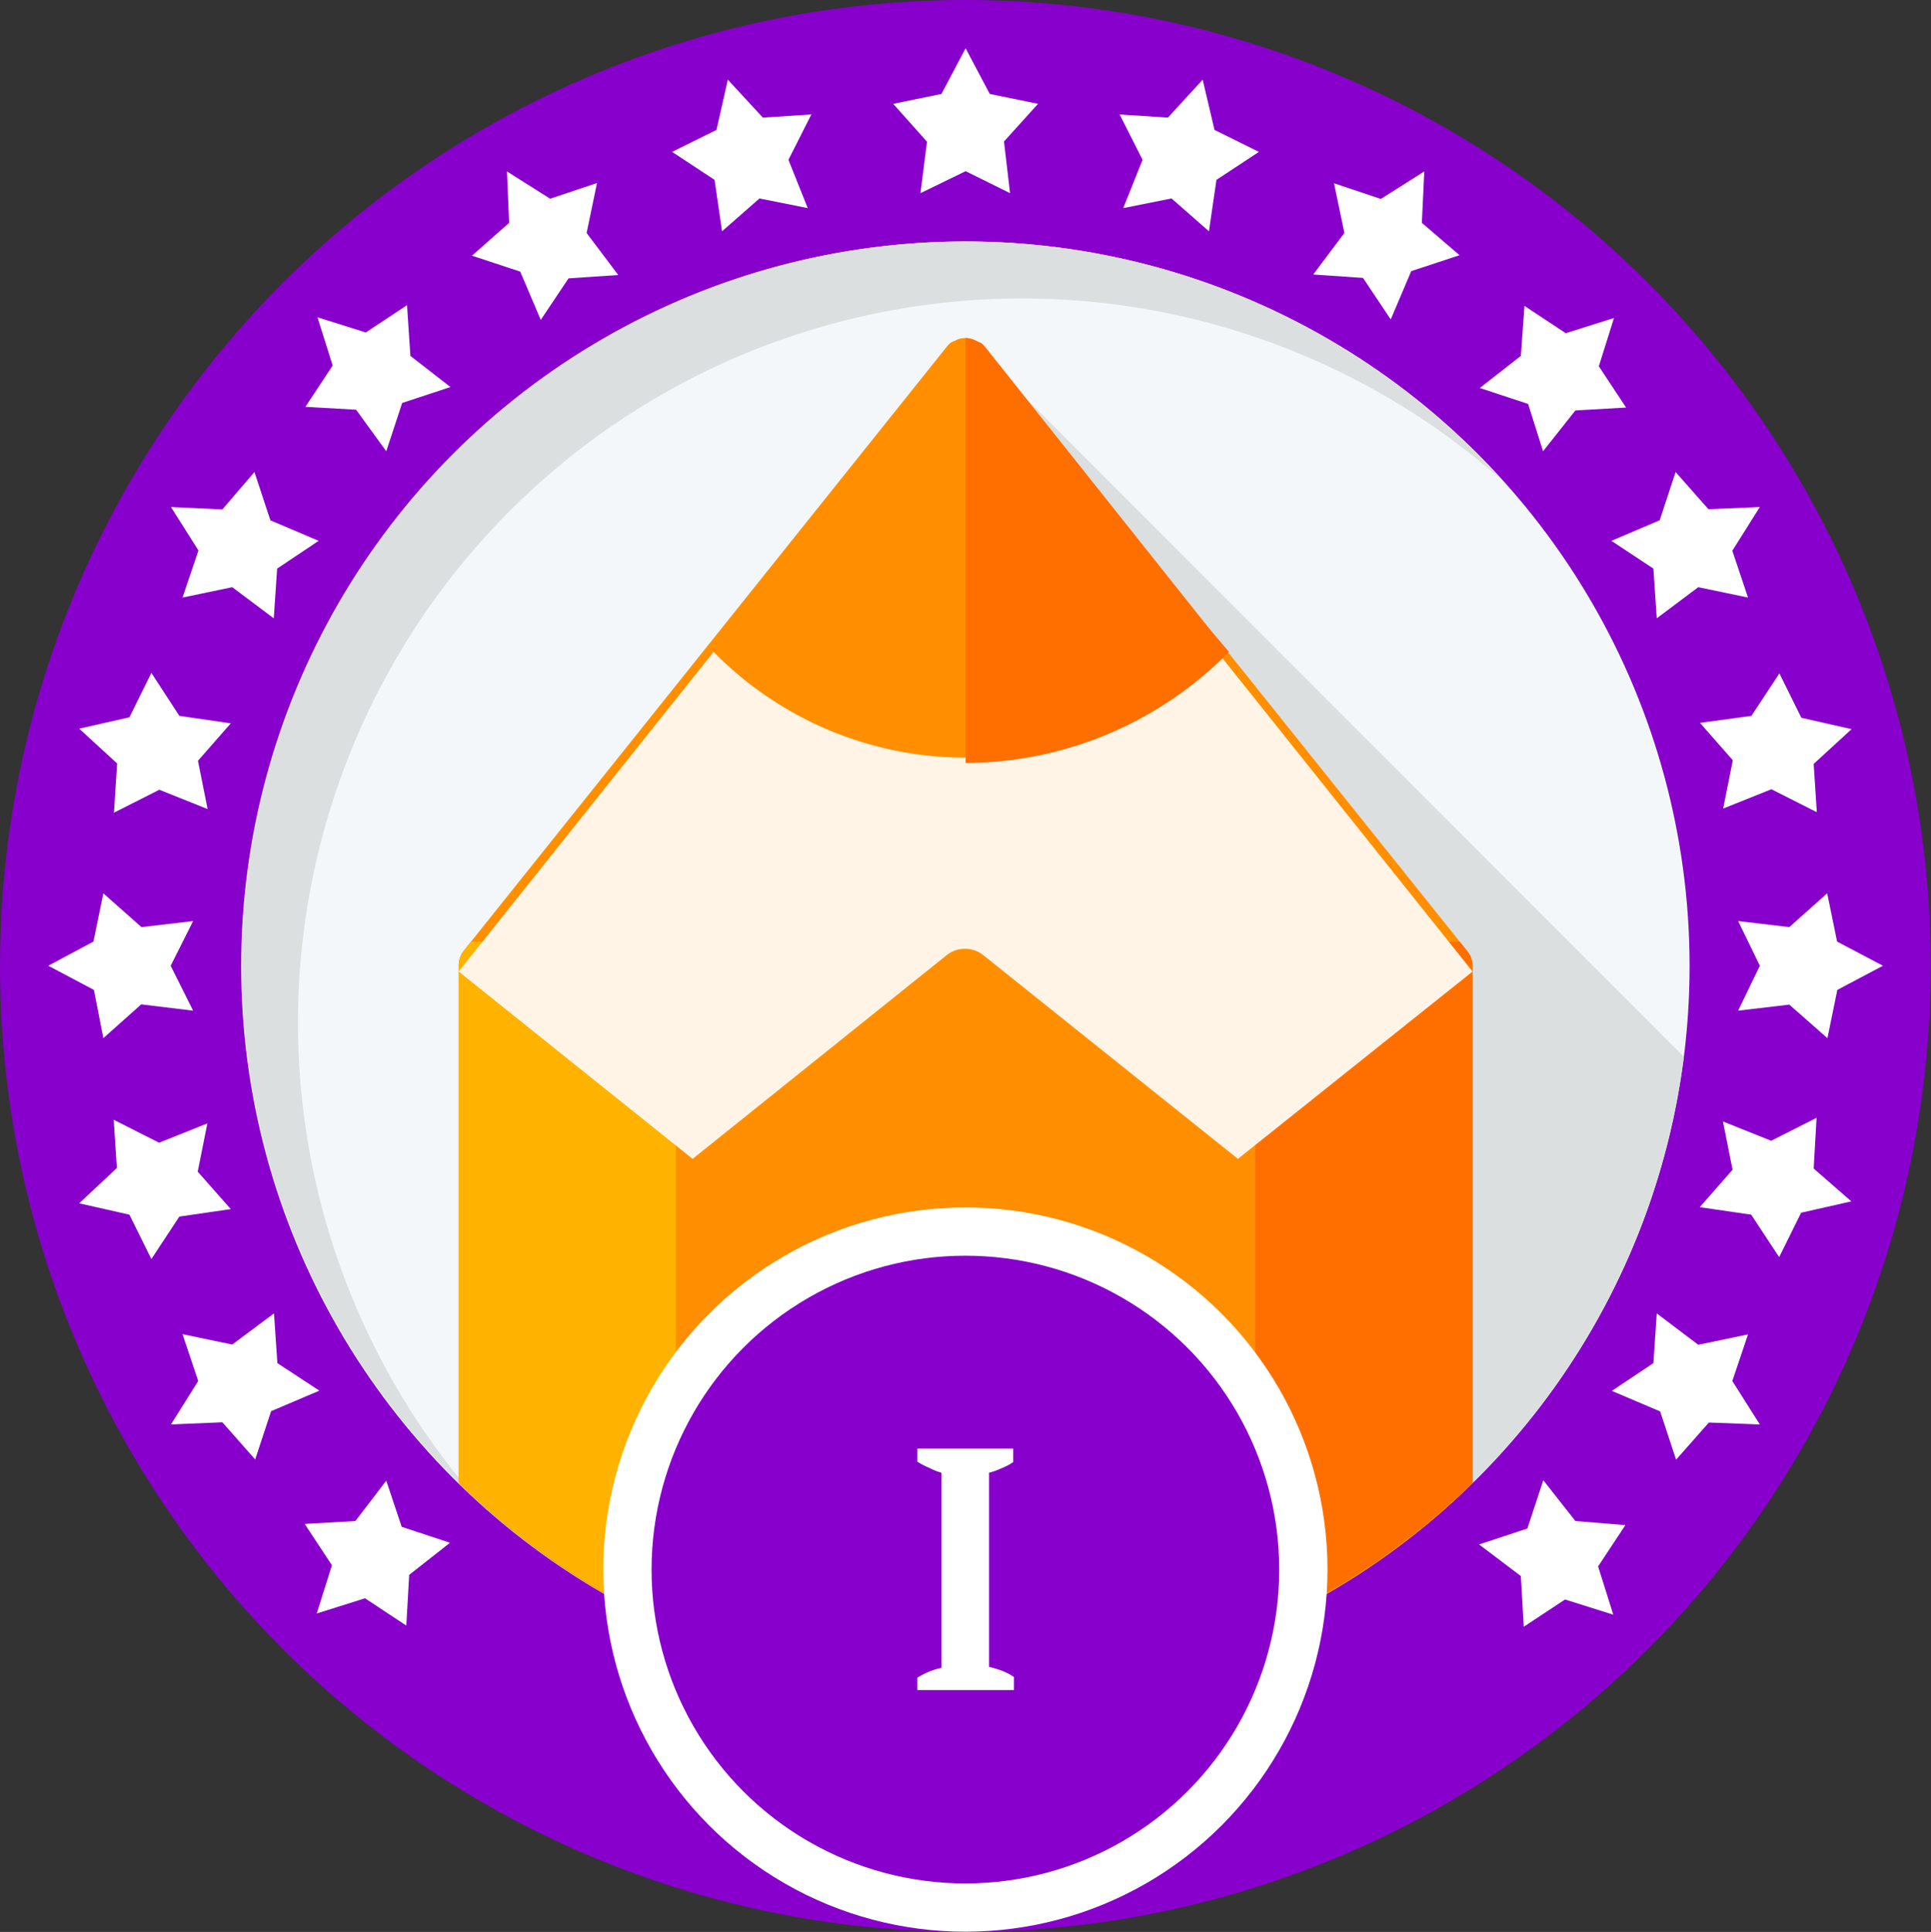
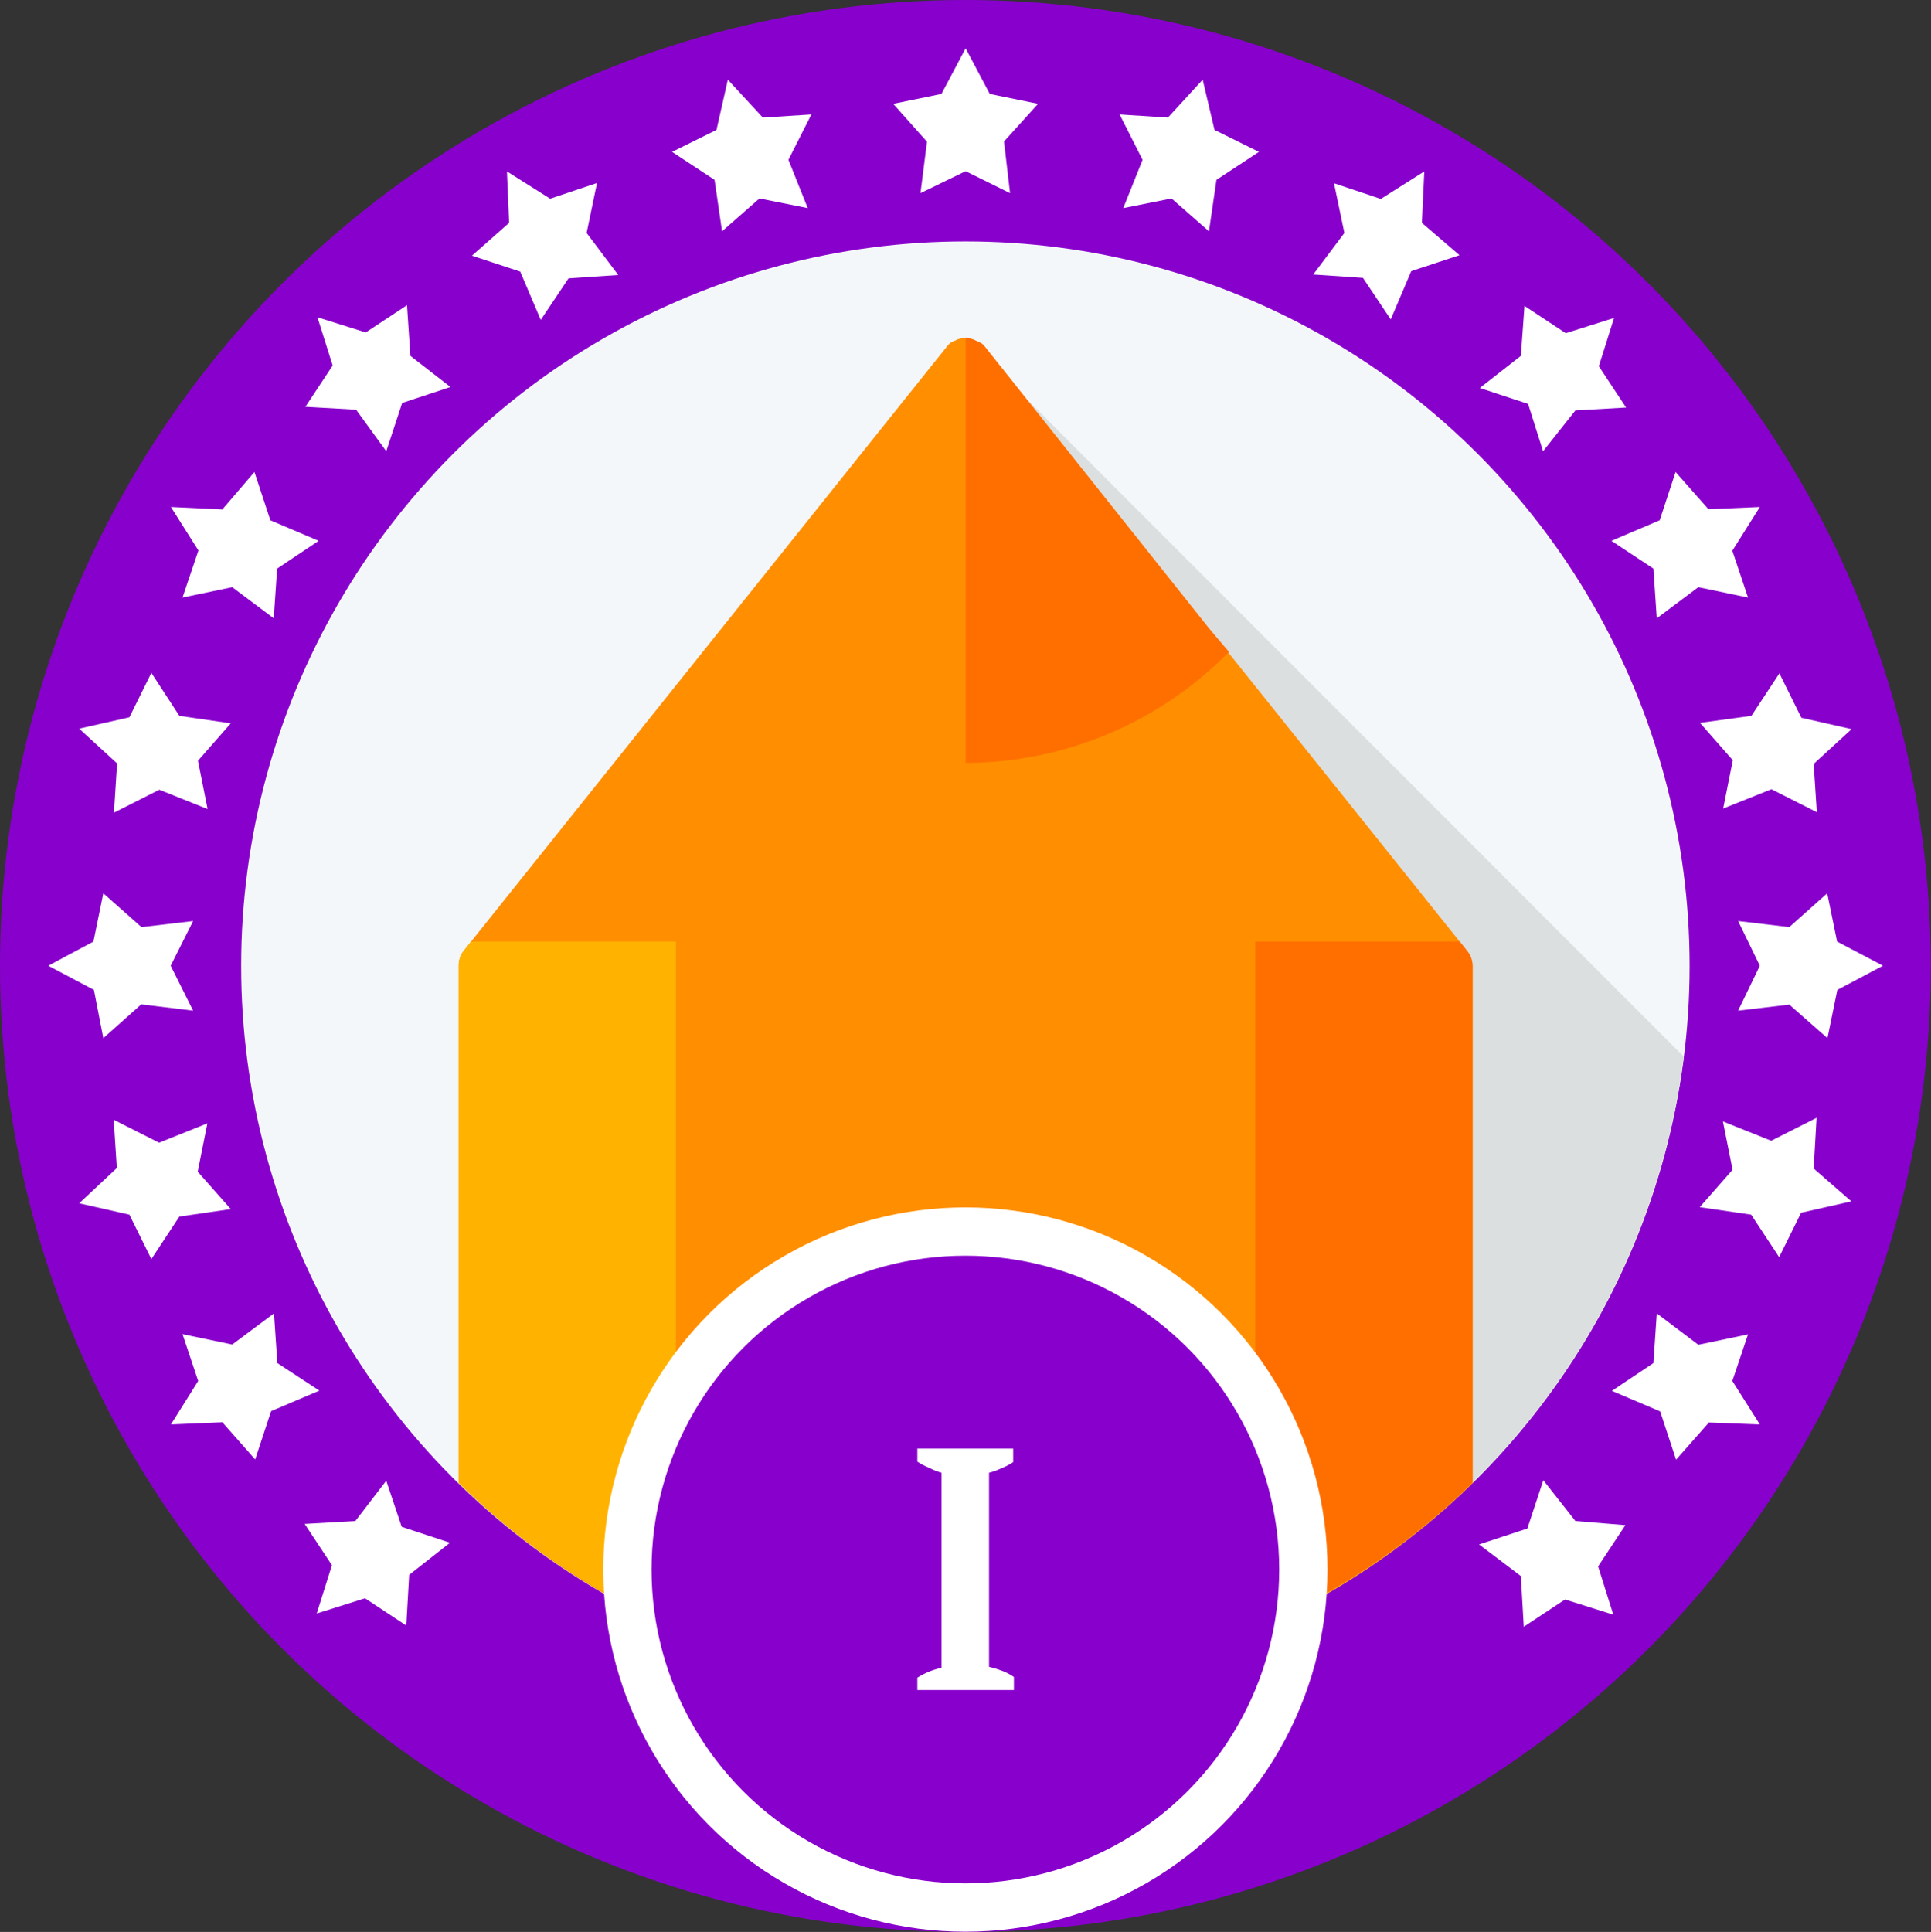
<svg xmlns="http://www.w3.org/2000/svg" viewBox="0 0 79.99 80.02">
  <rect x="0" y="0" width="79.99" height="80.02" fill="#333333" stroke="none" />
  <defs>
    <style>.cls-1{fill:#80c;}.cls-2,.cls-9{fill:#fff;}.cls-2,.cls-4,.cls-5,.cls-6,.cls-7,.cls-8{fill-rule:evenodd;}.cls-3{fill:#f4f7f9;}.cls-4{fill:#dcdfe0;}.cls-5{fill:#ff8f00;}.cls-6{fill:#ffb300;}.cls-7{fill:#ff6f00;}.cls-8{fill:#fff4e5;}</style>
  </defs>
  <title>plodovity-1</title>
  <g id="Layer_2" data-name="Layer 2">
    <g id="plodovity">
      <g id="_1" data-name="1">
        <g id="bg">
          <ellipse class="cls-1" cx="39.99" cy="40.01" rx="39.99" ry="40.01" />
        </g>
        <g id="stars">
          <path class="cls-2" d="M41,3.89,40,2,39,3.89,37,4.3l1.4,1.57L38.13,8,40,7.09,41.84,8l-.25-2.14L43,4.3ZM74.12,41.61,75.7,43l.41-2L78,40,76.1,39l-.41-2-1.57,1.4L72,38.15,72.9,40,72,41.86ZM4.28,43l1.57-1.4L8,41.86,7.07,40,8,38.15l-2.14.25L4.28,37l-.41,2L2,40l1.89,1ZM49.82,3.3,48.38,4.87l-2-.13.95,1.88-.8,2,2-.4,1.55,1.36.31-2.13,1.76-1.16-1.84-.91Zm25.43,43-1.88.95-2-.8.4,2-1.36,1.55,2.13.31,1.16,1.76.91-1.84,2.08-.47L75.13,48.4ZM4.72,33.66l1.88-.95,2,.8-.4-2,1.36-1.55-2.13-.31L6.27,27.87l-.91,1.84-2.08.47,1.57,1.44ZM59,7.1l-1.8,1.14-1.94-.65.43,2.06-1.29,1.72,2.06.14,1.15,1.72.85-2,2-.66L58.9,9.23ZM72.41,55.27l-2.06.43L68.63,54.4l-.14,2.06-1.72,1.15,2,.85.66,2,1.36-1.54L72.9,59l-1.14-1.8ZM7.56,24.75l2.06-.43,1.72,1.29.14-2.06L13.2,22.4l-2-.85-.66-2L9.21,21.1,7.08,21l1.14,1.8Zm56.36-6.06L65.26,17l2.1-.12-1.13-1.71.63-2-2,.63-1.71-1.13L63,14.74,61.3,16.07l2,.66ZM16,61.33,14.72,63l-2.1.12,1.13,1.71-.63,2,2-.63,1.71,1.13.12-2.1,1.69-1.33-2-.66ZM65.26,63l-1.33-1.69-.66,2-2,.66L63,65.28l.12,2.1,1.71-1.13,2,.63-.63-2,1.13-1.71ZM16.86,12.64l-1.71,1.13-2-.63.63,2-1.13,1.71,2.1.12L16,18.69l.66-2,2-.66L17,14.74ZM68.49,23.55l.14,2.06,1.72-1.29,2.06.43-.65-1.94L72.9,21l-2.13.09-1.36-1.54-.66,2-2,.85Zm-57,32.91-.14-2.06L9.62,55.69l-2.06-.43.65,1.94L7.08,59l2.13-.09,1.36,1.54.66-2,2-.85ZM24.73,7.58l-1.94.65L21,7.1l.09,2.13-1.54,1.36,2,.66.85,2,1.15-1.72,2.06-.14L24.3,9.65ZM31.6,4.87,30.15,3.3l-.47,2.08-1.84.91,1.76,1.16.31,2.13,1.55-1.36,2,.4-.8-2,.95-1.88ZM70.42,29.94l1.36,1.55-.4,2,2-.8,1.88.95-.13-2,1.57-1.44-2.08-.47-.91-1.84-1.16,1.76ZM9.56,50.08,8.19,48.53l.4-2-2,.8-1.88-.95.13,2L3.28,49.84l2.08.47.91,1.84,1.16-1.76Z" />
        </g>
        <g id="inner">
          <ellipse class="cls-3" cx="39.99" cy="40.01" rx="30" ry="30.01" />
        </g>
        <g id="shadow">
-           <path class="cls-4" d="M40,10A30,30,0,0,0,19.83,62.19,30,30,0,0,1,62.15,19.83,29.88,29.88,0,0,0,40,10Z" />
-         </g>
+           </g>
        <g id="shadow-2" data-name="shadow">
          <path class="cls-4" d="M40,14V70h0A30,30,0,0,0,69.75,43.77Z" />
        </g>
        <g id="_3" data-name="3">
          <path class="cls-5" d="M60.77,39.38,50.06,26h0L40.82,14.39a1,1,0,0,0-.14-.15h0a1,1,0,0,0-.2-.1l-.1-.05A1,1,0,0,0,40,14H40a1,1,0,0,0-.34.06l-.1.05a1,1,0,0,0-.2.1h0a1,1,0,0,0-.14.15L29.91,26h0L19.21,39.38A1,1,0,0,0,19,40V61.42A29.87,29.87,0,0,0,39.63,70h.73A29.87,29.87,0,0,0,61,61.43V40A1,1,0,0,0,60.77,39.38Z" />
        </g>
        <g id="Rectangle_1" data-name="Rectangle 1">
          <path class="cls-6" d="M19.51,39l-.3.38A1,1,0,0,0,19,40V61.42A30,30,0,0,0,27,67h1V39Z" />
        </g>
        <g id="Rectangle_1-2" data-name="Rectangle 1">
          <path class="cls-7" d="M60.77,39.38l-.3-.38H52V67h1a30,30,0,0,0,8-5.58V40A1,1,0,0,0,60.77,39.38Z" />
        </g>
        <g id="_3-2" data-name="3">
-           <path class="cls-8" d="M50.43,27a14.62,14.62,0,0,1-20.87,0L19,40.24,28.69,48l10.54-8.45a1.19,1.19,0,0,1,.72-.25H40a1.2,1.2,0,0,1,.73.26L51.28,48,61,40.24Z" />
-         </g>
+           </g>
        <g id="_3-3" data-name="3">
          <path class="cls-7" d="M50.06,26h0L40.82,14.39a1,1,0,0,0-.14-.15h0a1,1,0,0,0-.2-.1l-.1-.05A1,1,0,0,0,40,14h0V31.6A15.33,15.33,0,0,0,50.91,27Z" />
        </g>
        <g id="bg-2" data-name="bg">
          <ellipse class="cls-9" cx="39.99" cy="65.01" rx="15" ry="15" />
        </g>
        <g id="inner-2" data-name="inner">
          <ellipse class="cls-1" cx="39.99" cy="65.01" rx="13" ry="13" />
        </g>
        <g id="number">
          <path class="cls-2" d="M41.47,60.82a2.48,2.48,0,0,0,.5-.26V60H38v.54a2.84,2.84,0,0,0,.5.26A2.52,2.52,0,0,0,39,61v8.08a3.06,3.06,0,0,0-1,.41V70h4v-.54a2.26,2.26,0,0,0-.5-.26,4.31,4.31,0,0,0-.53-.16V61A2.67,2.67,0,0,0,41.47,60.82Z" />
        </g>
      </g>
    </g>
  </g>
</svg>